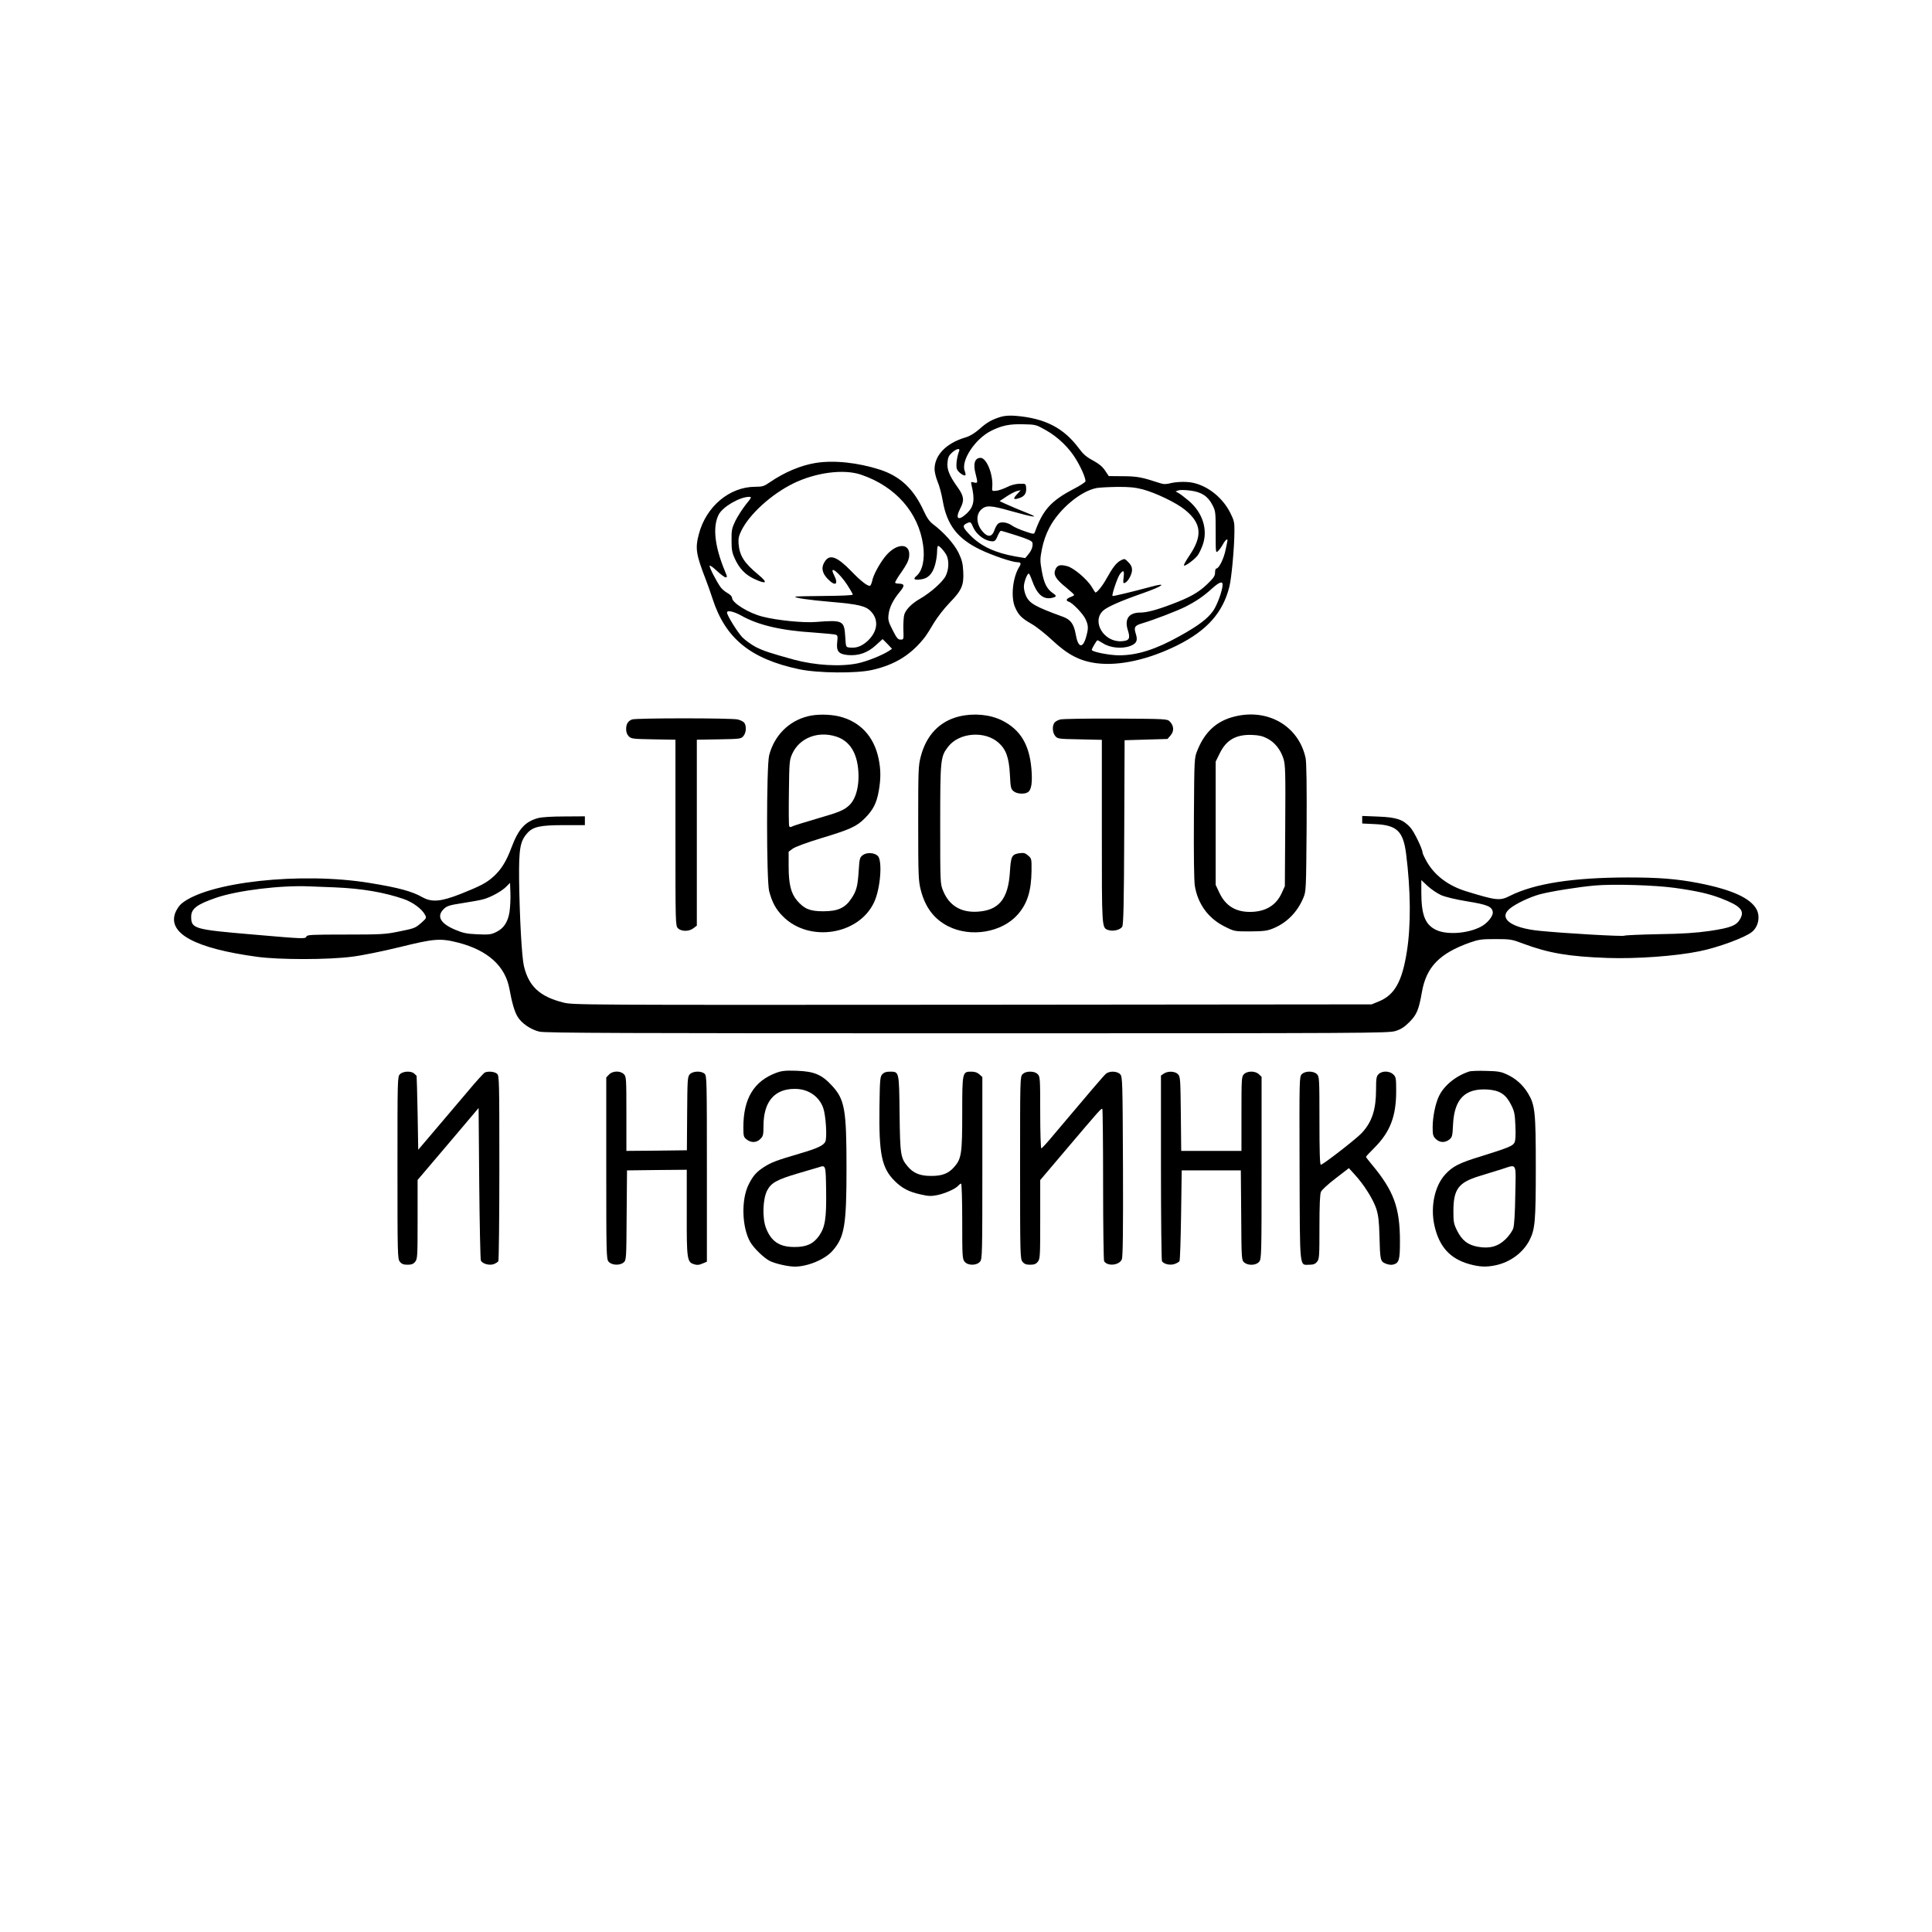
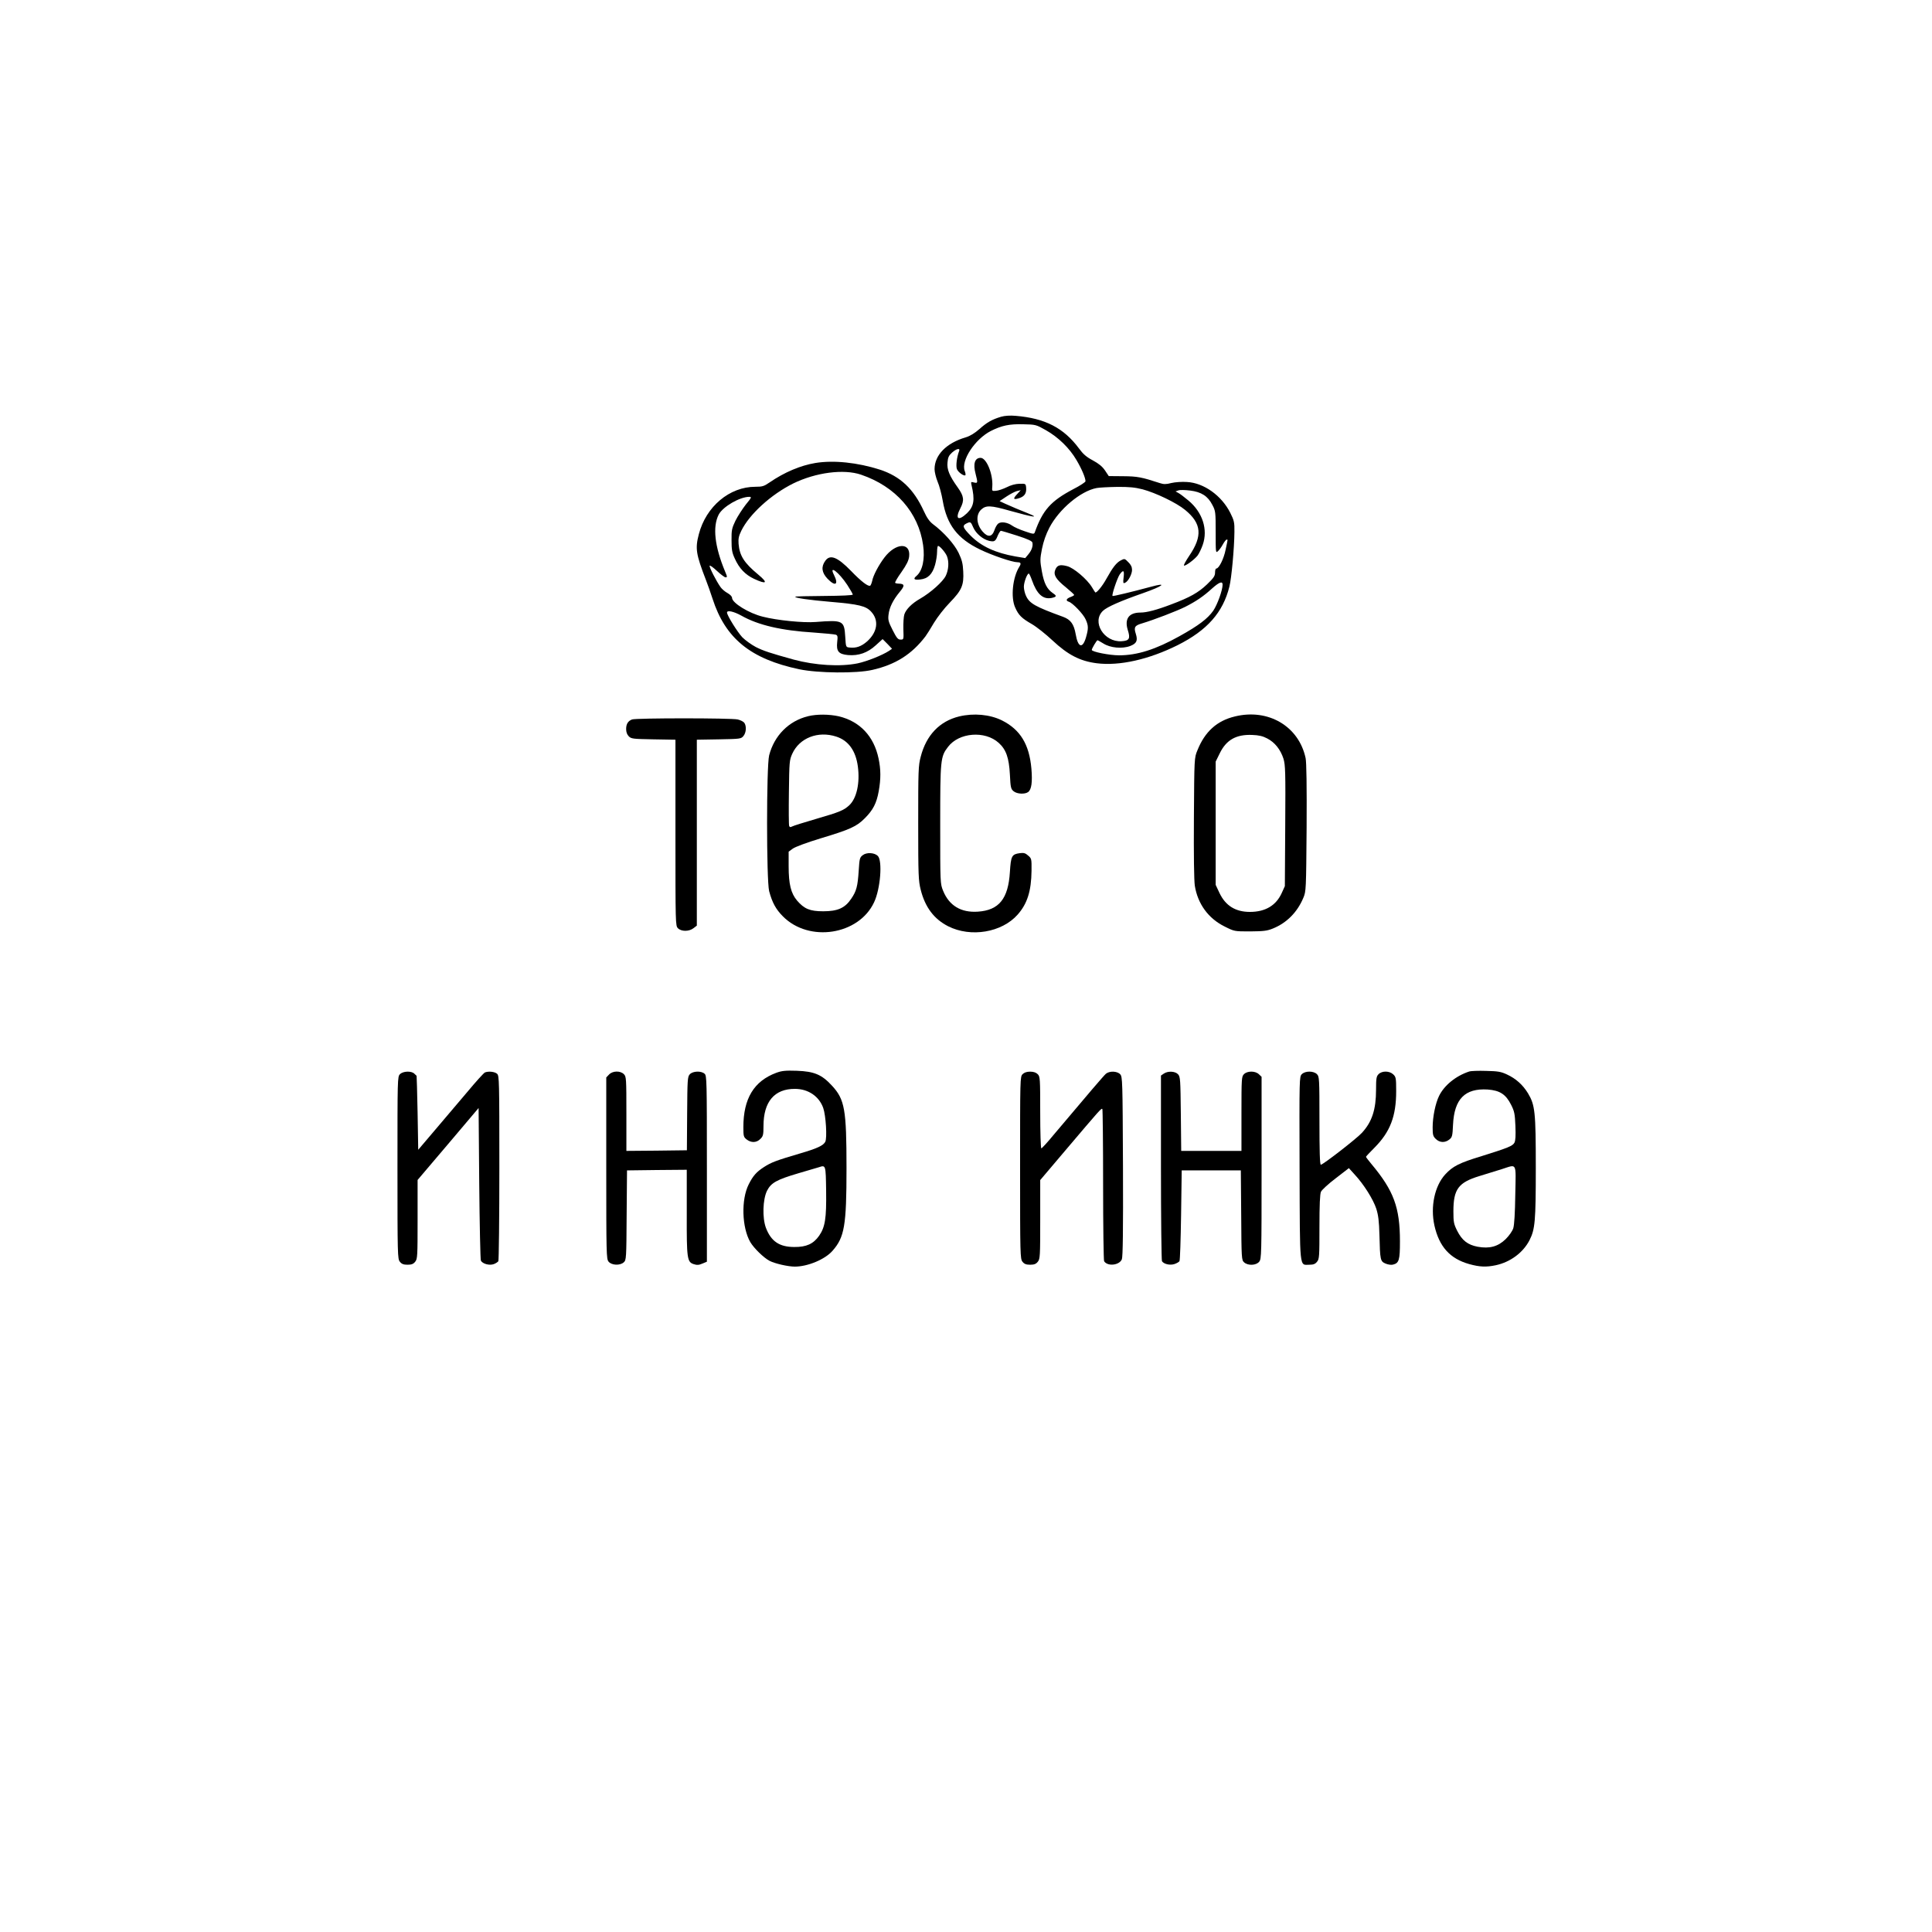
<svg xmlns="http://www.w3.org/2000/svg" version="1.0" width="1536pt" height="1536pt" viewBox="0 0 1536 1536" preserveAspectRatio="xMidYMid meet">
  <g transform="translate(0,1536) scale(0.1,-0.1)" fill="#000000" stroke="none">
    <path d="M7960 12047 c-71 -21 -113 -44 -173 -98 -38 -33 -73 -55 -109 -66 -154 -45 -248 -141 -248 -253 0 -22 11 -67 24 -99 14 -31 32 -100 41 -152 33 -192 117 -301 297 -388 95 -46 256 -101 297 -101 27 0 31 -10 16 -34 -54 -84 -71 -245 -34 -326 27 -61 51 -85 133 -132 39 -23 112 -81 164 -130 122 -114 218 -164 351 -181 182 -23 415 30 644 144 235 118 360 260 411 465 17 67 39 307 40 434 1 77 -2 91 -33 153 -69 137 -210 238 -344 245 -39 3 -94 -1 -124 -8 -42 -11 -61 -11 -91 -1 -147 48 -179 54 -292 55 l-115 1 -30 45 c-21 31 -49 54 -97 80 -51 27 -77 50 -110 95 -121 163 -270 240 -503 259 -44 4 -87 1 -115 -7z m355 -107 c99 -56 188 -143 243 -237 42 -71 72 -142 72 -169 0 -7 -44 -36 -99 -64 -176 -93 -241 -165 -304 -342 -6 -16 -12 -15 -79 8 -40 13 -86 34 -101 45 -36 26 -87 34 -110 17 -10 -7 -24 -31 -31 -53 -19 -55 -52 -59 -94 -11 -50 57 -55 134 -11 175 38 35 75 34 229 -10 186 -52 241 -60 145 -21 -80 32 -118 48 -183 77 l-45 21 54 36 c30 20 68 40 84 44 l30 7 -29 -32 c-35 -37 -30 -47 18 -31 42 14 58 39 54 83 -3 32 -4 32 -53 31 -33 -1 -69 -11 -102 -28 -29 -14 -67 -27 -85 -28 -32 -3 -32 -2 -29 34 7 98 -46 228 -93 228 -46 0 -61 -47 -40 -126 19 -74 18 -77 -12 -70 -25 7 -26 5 -20 -21 28 -118 19 -169 -36 -223 -70 -66 -97 -46 -53 39 33 63 29 96 -21 166 -66 92 -87 143 -81 199 3 40 11 55 36 78 36 32 67 38 56 11 -18 -46 -27 -119 -17 -143 10 -25 57 -58 67 -48 3 3 1 18 -5 33 -32 83 81 254 208 319 86 43 147 56 257 53 99 -2 102 -3 180 -47z m768 -470 c105 -28 270 -107 339 -164 132 -108 140 -208 32 -366 -26 -39 -45 -73 -41 -76 8 -8 81 45 108 79 11 15 30 53 41 85 43 122 -1 259 -114 353 -32 27 -68 54 -80 60 l-22 12 22 8 c12 5 54 4 94 -1 89 -11 141 -44 177 -115 25 -47 26 -57 26 -217 0 -161 0 -166 18 -150 10 9 28 33 39 54 12 21 25 38 30 38 10 0 11 8 -8 -80 -14 -72 -53 -150 -74 -150 -6 0 -10 -15 -10 -32 0 -27 -11 -43 -64 -94 -68 -65 -137 -104 -284 -159 -115 -44 -195 -65 -245 -65 -92 0 -128 -50 -101 -138 22 -69 13 -86 -49 -90 -140 -9 -240 154 -148 242 32 31 145 80 320 141 159 56 197 87 61 50 -156 -42 -302 -77 -305 -73 -8 8 38 143 57 171 29 40 38 33 31 -23 -5 -44 -4 -50 10 -44 25 9 57 68 57 103 0 23 -9 42 -30 62 -28 29 -30 29 -59 14 -35 -18 -64 -55 -114 -145 -32 -59 -82 -120 -90 -109 -2 2 -14 21 -26 41 -38 63 -145 154 -197 167 -57 15 -79 8 -94 -28 -17 -41 4 -76 85 -141 36 -30 65 -56 65 -60 0 -3 -13 -11 -30 -17 -34 -13 -39 -29 -12 -37 30 -10 114 -97 133 -140 23 -50 23 -73 3 -143 -27 -93 -64 -82 -82 25 -14 80 -40 116 -100 138 -222 81 -267 106 -295 167 -9 19 -17 52 -17 72 0 36 26 105 39 105 4 0 15 -24 25 -52 39 -111 87 -155 156 -142 41 9 44 16 11 38 -48 33 -71 79 -88 174 -15 84 -15 97 1 179 12 59 31 114 59 168 77 147 248 291 375 315 20 4 94 8 163 9 96 1 143 -4 202 -19z m-1345 -304 c22 -49 76 -94 126 -106 42 -9 50 -5 69 43 9 20 20 37 24 37 5 0 63 -17 128 -38 87 -28 121 -44 123 -56 6 -28 -6 -62 -33 -94 l-24 -29 -78 13 c-158 28 -270 79 -355 164 -63 64 -70 81 -35 98 33 16 35 15 55 -32z m1982 -454 c0 -44 -41 -158 -74 -207 -44 -63 -116 -118 -269 -203 -190 -106 -336 -152 -480 -152 -77 0 -217 28 -217 43 0 11 39 77 46 77 2 0 23 -12 46 -26 55 -35 149 -44 213 -20 52 20 62 43 45 97 -17 52 -9 66 50 83 96 29 271 96 342 131 87 44 146 84 215 147 56 50 83 60 83 30z" />
    <path d="M6482 11679 c-119 -20 -245 -73 -366 -156 -42 -29 -56 -33 -111 -33 -205 0 -392 -157 -449 -377 -30 -114 -23 -158 56 -363 14 -36 38 -103 53 -150 102 -316 302 -479 690 -561 149 -31 456 -34 580 -5 185 42 314 124 423 267 10 13 40 61 67 107 28 46 82 116 126 161 95 98 113 138 107 248 -3 63 -10 91 -37 148 -34 70 -119 165 -204 228 -27 21 -48 50 -72 103 -81 177 -187 277 -349 330 -178 57 -368 77 -514 53z m364 -93 c274 -93 457 -301 493 -560 16 -111 -5 -205 -53 -245 -29 -24 -18 -34 30 -28 61 6 97 42 118 116 9 32 16 78 16 104 0 26 4 47 8 47 14 0 60 -54 71 -83 17 -45 13 -107 -10 -155 -23 -47 -119 -133 -204 -182 -65 -37 -111 -83 -125 -124 -6 -18 -9 -71 -8 -117 3 -84 3 -84 -22 -84 -21 0 -31 12 -63 75 -33 65 -38 81 -33 122 6 58 36 118 89 182 42 50 40 65 -9 66 -11 0 -24 3 -27 6 -4 4 19 43 50 86 41 59 57 91 61 124 13 115 -108 109 -197 -9 -46 -61 -89 -142 -97 -186 -4 -17 -11 -34 -15 -37 -16 -10 -72 33 -153 117 -109 112 -167 134 -205 80 -34 -47 -28 -93 17 -141 63 -66 92 -49 52 30 -42 83 39 21 106 -80 24 -37 44 -72 44 -77 0 -6 -91 -10 -226 -11 -125 -1 -229 -3 -231 -6 -9 -9 106 -26 282 -41 224 -19 280 -33 321 -78 64 -69 50 -163 -33 -237 -46 -40 -87 -54 -139 -48 -29 3 -29 3 -34 85 -8 130 -17 135 -235 118 -97 -8 -307 13 -420 42 -111 27 -245 110 -245 150 0 11 -15 26 -36 38 -19 10 -45 32 -56 48 -33 47 -90 157 -86 169 2 6 28 -13 58 -41 30 -28 61 -51 68 -51 15 0 15 3 -4 48 -82 197 -100 354 -50 451 33 63 168 141 243 141 21 0 18 -6 -28 -62 -27 -35 -64 -92 -82 -128 -28 -59 -32 -74 -31 -155 0 -75 4 -99 26 -146 35 -78 83 -128 153 -161 101 -47 114 -33 33 34 -111 92 -148 149 -156 244 -3 41 1 62 22 105 65 132 237 288 412 375 180 88 402 117 540 70z m-951 -1121 c133 -75 316 -118 576 -134 86 -6 164 -14 174 -17 15 -6 16 -15 11 -59 -8 -73 11 -96 86 -103 84 -7 156 18 221 78 l54 49 38 -38 37 -39 -23 -16 c-55 -36 -179 -85 -251 -100 -138 -28 -337 -16 -508 30 -188 52 -242 70 -301 100 -36 19 -84 54 -107 77 -38 40 -122 174 -122 197 0 21 54 9 115 -25z" />
    <path d="M6425 9666 c-153 -37 -269 -153 -310 -311 -22 -88 -22 -992 0 -1080 24 -90 53 -144 110 -201 208 -209 602 -148 724 112 51 107 68 331 30 369 -27 27 -90 30 -120 6 -24 -18 -26 -28 -32 -123 -8 -125 -18 -163 -60 -224 -49 -73 -107 -99 -222 -99 -106 0 -151 19 -208 85 -49 58 -67 131 -67 273 l0 116 33 24 c19 14 110 48 222 82 233 70 286 94 351 160 65 65 93 119 110 214 18 100 17 174 -1 260 -37 178 -149 296 -316 336 -76 17 -174 18 -244 1z m223 -162 c97 -31 155 -112 172 -236 18 -132 -9 -255 -68 -310 -43 -40 -76 -54 -262 -108 -96 -28 -183 -55 -193 -61 -13 -7 -19 -6 -23 5 -3 7 -4 128 -2 267 3 243 4 256 27 307 57 125 204 183 349 136z" />
    <path d="M7625 9664 c-155 -38 -261 -149 -305 -320 -19 -71 -20 -111 -20 -529 0 -417 2 -458 20 -529 35 -139 106 -233 218 -290 180 -91 427 -50 553 93 76 86 108 186 110 348 1 95 0 98 -27 121 -22 20 -35 23 -67 19 -63 -9 -70 -22 -78 -150 -13 -213 -87 -304 -255 -315 -134 -9 -228 48 -276 166 -23 57 -23 60 -23 527 0 517 2 539 62 617 87 115 294 131 403 32 59 -53 82 -119 89 -252 5 -104 8 -115 30 -133 27 -22 89 -25 115 -6 27 20 35 79 26 186 -17 194 -89 311 -235 384 -96 47 -223 59 -340 31z" />
    <path d="M9818 9664 c-143 -34 -239 -121 -298 -269 -25 -60 -25 -60 -28 -533 -2 -304 1 -499 7 -543 23 -145 108 -262 239 -326 76 -38 76 -38 201 -38 106 1 135 4 181 23 109 44 194 129 242 244 22 52 22 64 26 557 2 334 -1 521 -8 554 -54 253 -297 396 -562 331z m257 -175 c60 -31 105 -87 129 -161 15 -50 17 -102 14 -534 l-3 -479 -24 -53 c-45 -101 -131 -152 -254 -152 -114 0 -193 49 -241 149 l-31 66 0 490 0 490 33 67 c52 106 130 150 257 145 53 -2 84 -9 120 -28z" />
    <path d="M5025 9640 c-32 -12 -47 -36 -47 -76 0 -24 7 -44 21 -58 20 -20 34 -21 196 -24 l175 -3 0 -740 c0 -726 0 -739 20 -759 27 -27 89 -27 124 1 l26 20 0 739 0 739 176 3 c171 3 176 4 195 27 22 27 25 79 6 105 -7 9 -30 21 -52 26 -49 12 -812 12 -840 0z" />
-     <path d="M8430 9640 c-18 -4 -40 -16 -47 -26 -19 -26 -16 -78 6 -105 19 -23 24 -24 195 -27 l176 -4 0 -726 c0 -780 -1 -768 51 -786 38 -13 97 1 111 27 10 17 14 187 16 752 l3 730 170 5 171 5 25 29 c29 34 26 77 -8 111 -19 19 -34 20 -427 22 -224 1 -423 -2 -442 -7z" />
-     <path d="M4278 8856 c-103 -28 -156 -86 -212 -235 -41 -111 -84 -178 -145 -232 -55 -49 -99 -72 -256 -135 -160 -63 -231 -69 -307 -27 -83 47 -190 76 -418 113 -547 90 -1293 8 -1498 -165 -17 -14 -38 -46 -48 -71 -63 -165 157 -284 651 -351 176 -24 565 -24 755 1 75 9 242 43 377 76 280 69 323 72 469 35 233 -61 371 -186 404 -366 20 -111 41 -183 65 -222 31 -52 105 -103 174 -119 45 -11 694 -13 3401 -13 3204 0 3347 1 3404 18 45 14 71 31 111 71 58 58 75 97 100 240 35 199 140 306 380 392 72 25 93 28 205 28 119 0 130 -2 222 -37 199 -74 358 -102 668 -113 224 -8 541 14 730 53 147 29 369 111 420 155 50 42 65 120 36 177 -48 91 -198 159 -466 211 -173 33 -312 44 -560 44 -436 -1 -739 -48 -935 -146 -80 -41 -107 -38 -345 35 -145 44 -255 127 -318 239 -18 32 -32 63 -32 69 0 28 -67 167 -97 200 -58 64 -109 81 -255 87 l-128 5 0 -30 0 -30 103 -5 c173 -8 223 -56 246 -236 37 -291 39 -571 6 -777 -38 -241 -98 -346 -224 -397 l-56 -23 -3175 -3 c-3137 -2 -3176 -2 -3253 18 -186 47 -274 129 -312 291 -17 76 -34 385 -38 689 -2 243 8 301 64 365 47 53 102 65 296 65 l163 0 0 35 0 35 -162 -1 c-98 0 -182 -5 -210 -13z m7178 -612 c34 -15 116 -35 208 -50 162 -26 199 -42 204 -86 4 -32 -45 -91 -97 -117 -107 -55 -275 -65 -358 -22 -83 42 -112 118 -113 290 l0 104 50 -47 c28 -26 76 -58 106 -72z m-7405 -133 c-13 -82 -46 -132 -106 -161 -41 -20 -58 -22 -148 -18 -87 4 -113 9 -180 37 -117 50 -148 107 -88 165 25 24 45 30 148 46 65 10 139 23 164 30 61 16 151 66 185 102 l29 29 3 -82 c2 -46 -2 -112 -7 -148z m9265 190 c177 -25 269 -46 364 -82 156 -60 192 -97 156 -163 -29 -54 -75 -72 -241 -97 -113 -16 -214 -23 -410 -26 -143 -3 -264 -8 -270 -12 -10 -8 -484 19 -677 39 -224 22 -327 99 -236 175 46 39 157 92 240 115 86 23 304 58 438 70 149 13 476 3 636 -19z m-10651 4 c213 -9 388 -39 543 -92 75 -26 146 -79 171 -126 13 -24 11 -27 -24 -59 -54 -47 -55 -48 -184 -74 -107 -22 -140 -24 -422 -24 -276 0 -308 -2 -313 -16 -7 -19 -19 -19 -422 16 -471 40 -494 46 -494 142 0 64 46 98 200 151 170 58 512 100 740 90 36 -1 128 -5 205 -8z" />
    <path d="M6172 6831 c-178 -66 -262 -205 -262 -432 0 -72 2 -79 26 -98 36 -28 79 -27 109 4 22 21 25 33 25 103 0 193 87 296 250 295 106 0 192 -59 225 -152 21 -60 32 -239 16 -269 -16 -30 -66 -53 -196 -91 -197 -58 -233 -72 -292 -110 -60 -39 -86 -69 -120 -136 -62 -121 -55 -344 12 -460 29 -49 107 -125 153 -149 42 -22 147 -46 201 -46 102 0 240 57 300 126 95 108 111 200 111 656 0 469 -14 547 -116 657 -81 88 -141 113 -279 118 -91 3 -119 0 -163 -16z m396 -940 c3 -217 -8 -287 -56 -356 -45 -64 -101 -90 -197 -89 -119 0 -185 45 -226 153 -29 79 -25 225 9 294 32 63 76 88 249 139 76 22 149 44 163 48 55 18 55 21 58 -189z" />
    <path d="M11680 6841 c-106 -35 -198 -110 -239 -194 -29 -59 -51 -167 -51 -250 0 -59 3 -71 25 -92 30 -30 73 -32 107 -5 23 18 26 27 30 119 10 204 95 290 275 279 97 -7 145 -38 187 -122 26 -51 30 -72 34 -168 3 -77 1 -116 -8 -133 -14 -26 -51 -41 -259 -106 -181 -55 -231 -81 -291 -146 -84 -92 -119 -256 -86 -406 38 -169 124 -264 277 -307 83 -23 135 -25 211 -9 116 25 217 100 268 199 44 87 50 149 50 575 0 447 -6 499 -62 593 -41 67 -96 117 -168 150 -47 22 -72 26 -165 28 -60 2 -121 0 -135 -5z m367 -978 c-2 -147 -8 -242 -16 -268 -8 -24 -33 -59 -61 -87 -61 -59 -128 -77 -222 -60 -79 15 -124 50 -163 127 -27 54 -30 69 -30 155 0 176 40 229 207 280 57 17 137 42 178 55 123 39 112 60 107 -202z" />
    <path d="M3180 6820 c-20 -20 -20 -33 -20 -744 0 -695 1 -725 19 -747 14 -18 29 -24 61 -24 32 0 47 6 61 24 18 22 19 44 19 337 l0 313 243 286 242 286 5 -598 c3 -329 9 -606 13 -615 13 -26 68 -41 103 -28 16 6 32 17 36 23 4 7 8 341 8 743 0 695 -1 732 -18 747 -19 17 -67 22 -96 11 -9 -3 -73 -74 -143 -158 -70 -83 -186 -220 -258 -304 l-130 -153 -5 293 c-3 161 -7 294 -8 295 -1 1 -9 9 -18 17 -23 23 -89 21 -114 -4z" />
    <path d="M4842 6817 l-22 -23 0 -721 c0 -681 1 -722 18 -743 24 -30 91 -33 121 -6 20 18 21 29 23 375 l3 356 238 3 237 2 0 -27 c0 -16 0 -164 0 -331 -1 -346 3 -375 54 -392 27 -9 42 -8 70 4 l36 15 0 739 c0 703 -1 740 -18 755 -27 25 -94 22 -118 -4 -18 -20 -19 -42 -21 -313 l-2 -291 -241 -3 -240 -2 0 295 c0 282 -1 296 -20 315 -29 29 -90 27 -118 -3z" />
-     <path d="M7014 6819 c-17 -19 -19 -42 -22 -258 -5 -376 17 -486 121 -590 57 -57 113 -87 206 -107 64 -15 85 -15 135 -5 64 14 144 50 165 75 8 9 17 16 22 16 5 0 9 -134 9 -299 0 -279 1 -300 19 -322 26 -32 96 -32 123 1 17 21 18 63 18 744 l0 723 -23 21 c-16 15 -36 22 -65 22 -71 0 -72 -3 -72 -330 0 -320 -6 -362 -63 -427 -46 -53 -97 -73 -187 -72 -86 0 -139 22 -184 76 -56 67 -60 92 -64 418 -4 339 -3 335 -77 335 -30 0 -47 -6 -61 -21z" />
    <path d="M8130 6820 c-20 -20 -20 -33 -20 -744 0 -695 1 -725 19 -747 14 -18 29 -24 61 -24 32 0 47 6 61 24 18 22 19 44 19 336 l0 313 206 243 c269 317 280 330 288 322 3 -3 6 -274 6 -602 0 -328 4 -601 8 -608 27 -43 121 -33 141 15 8 19 11 229 9 739 -3 683 -4 712 -22 732 -24 26 -85 28 -114 4 -18 -16 -142 -161 -415 -485 -49 -60 -94 -108 -98 -108 -5 0 -9 128 -9 285 0 272 -1 286 -20 305 -13 13 -33 20 -60 20 -27 0 -47 -7 -60 -20z" />
    <path d="M9252 6824 l-22 -15 0 -732 c0 -403 4 -737 8 -744 15 -23 63 -34 98 -23 19 6 37 17 41 23 5 7 10 172 13 367 l5 355 235 0 235 0 3 -356 c2 -346 3 -357 23 -375 31 -28 96 -25 120 5 18 22 19 52 19 747 l0 723 -22 21 c-29 27 -91 27 -118 0 -19 -19 -20 -33 -20 -315 l0 -295 -240 0 -239 0 -3 294 c-3 273 -4 295 -22 315 -23 25 -81 28 -114 5z" />
    <path d="M10350 6820 c-20 -20 -20 -30 -18 -750 3 -822 -3 -765 79 -765 31 0 46 6 60 24 18 21 19 43 19 277 0 175 4 261 12 279 7 15 59 63 117 107 l105 81 47 -52 c71 -76 147 -197 171 -271 16 -51 22 -97 25 -210 5 -200 7 -208 49 -226 19 -8 45 -12 59 -8 48 12 55 37 55 184 0 271 -49 403 -227 616 -24 28 -43 54 -43 57 0 3 31 36 68 73 125 126 172 250 172 449 0 104 -2 113 -23 133 -30 29 -89 30 -117 2 -17 -17 -20 -33 -20 -123 0 -158 -32 -256 -112 -343 -43 -47 -310 -254 -327 -254 -8 0 -11 112 -11 350 0 337 -1 351 -20 370 -27 27 -93 27 -120 0z" />
  </g>
</svg>